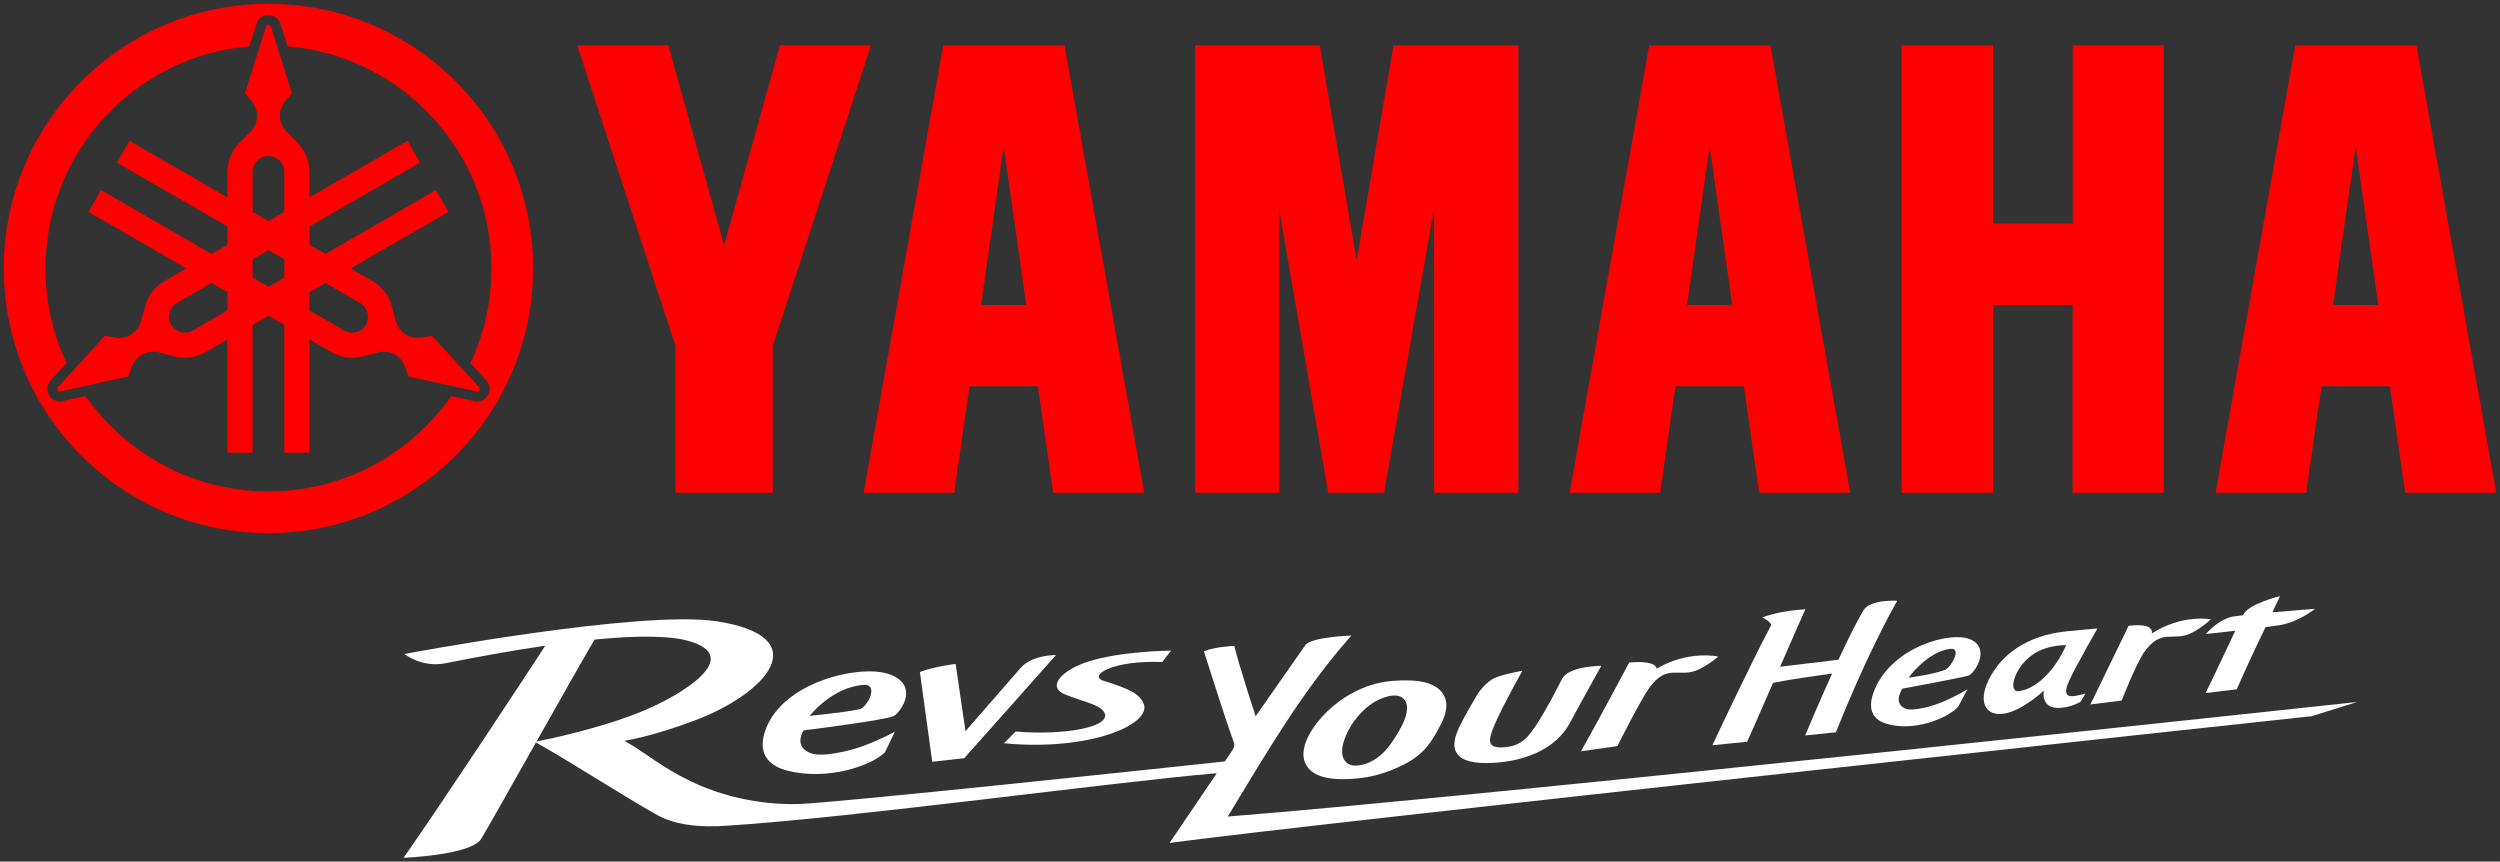
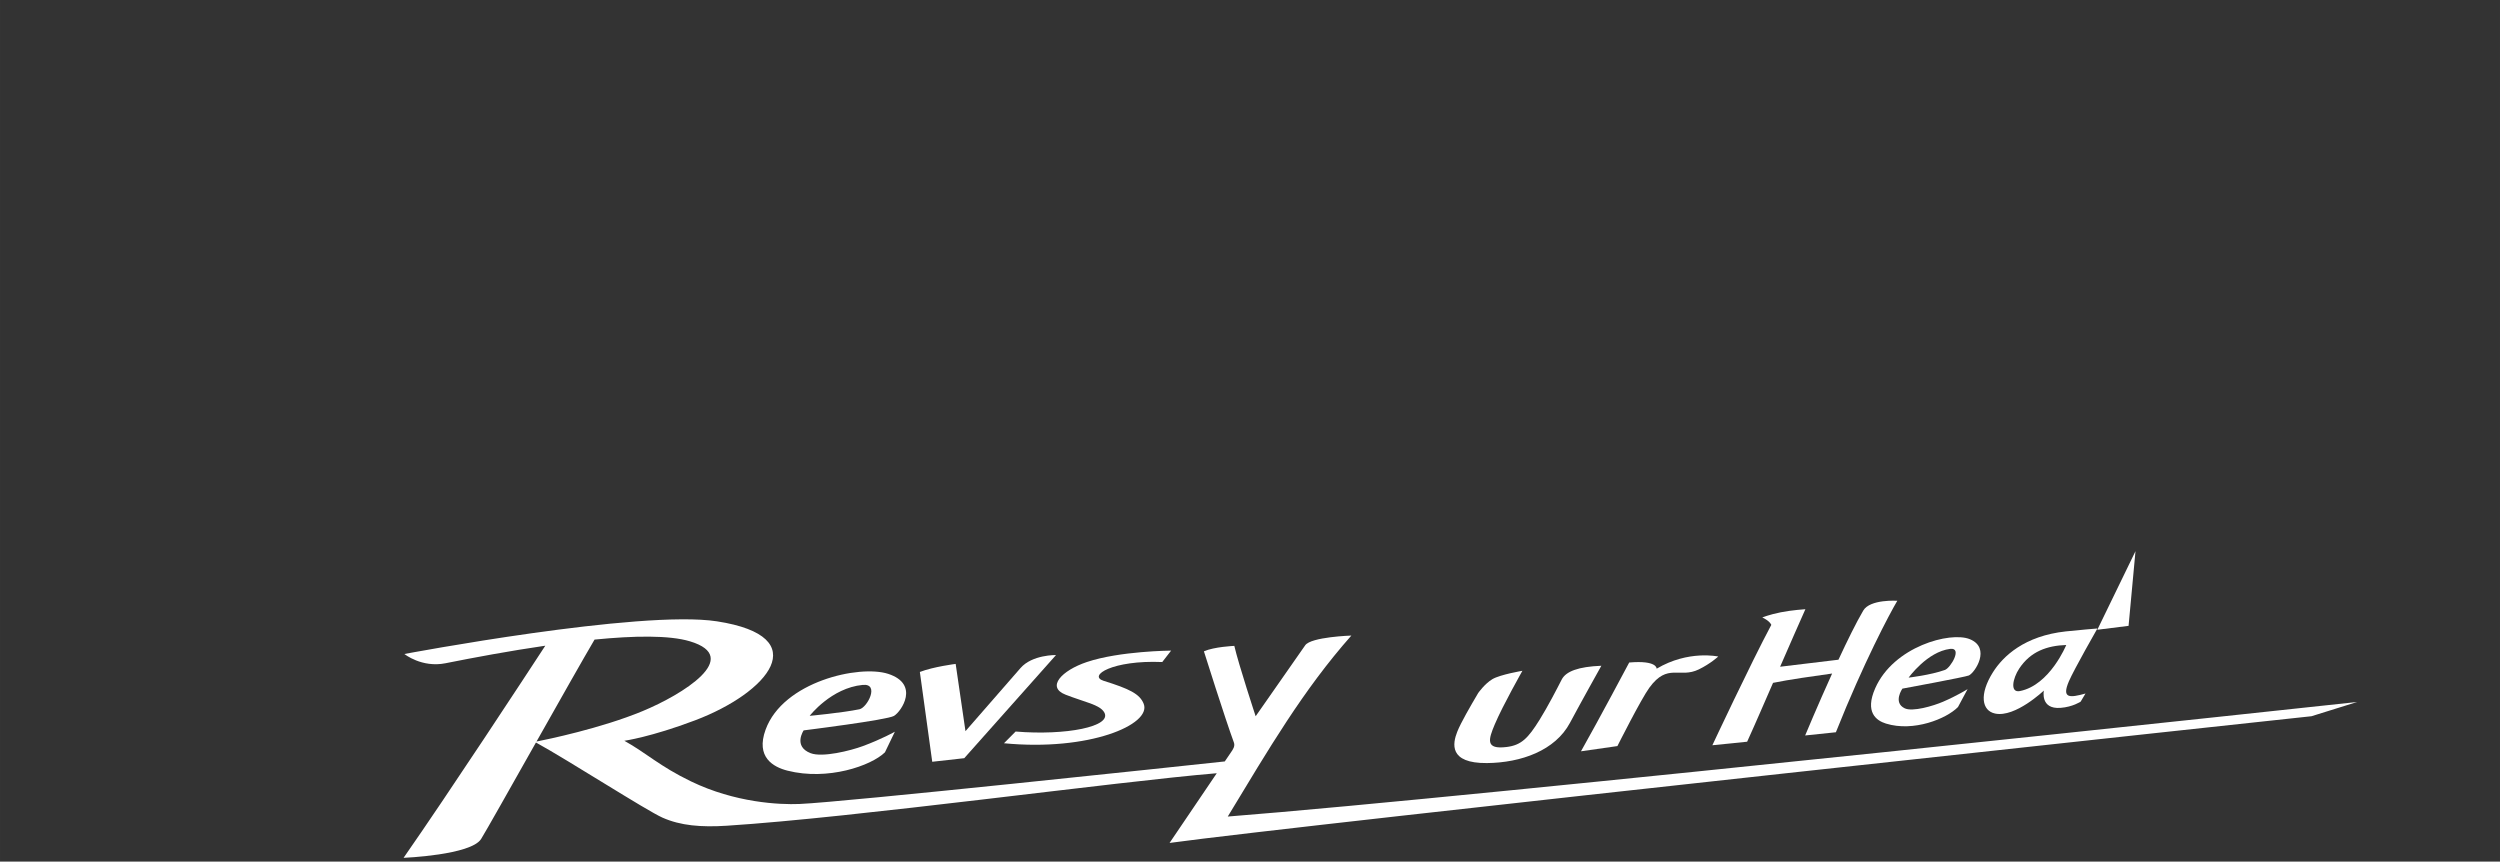
<svg xmlns="http://www.w3.org/2000/svg" width="132.242mm" height="45.577mm" version="1.1" viewBox="0 0 374.859 129.195">
  <rect x="0" y="0" width="374.859" height="129.195" fill="#333333" stroke="none" />
  <g>
    <g id="Yamaha_Slogan_Logomark">
      <g id="Logos">
        <g>
          <g>
-             <path d="M347.137,91.293s-3.133.228-6.385.52c.295-.791.719-1.49,1.113-2.418,0,0-4.77,1.118-5.533,2.832-.003.01-.009.022-.012.031-.496.055-.928.107-1.267.152-2.37.323-4.296,2.658-4.296,2.658,0,0,2.027-.218,4.414-.49-1.677,3.589-4.446,9.343-4.446,9.343l4.66-.57c1.746-3.945,3.117-6.847,4.324-9.315.816-.105,1.533-.202,2.064-.285,2.833-.439,5.363-2.458,5.363-2.458" fill="#fff" />
-             <path d="M210.9,102.02c2.605-.003,4.378.598,5.313,1.801.936,1.203.879,2.807-.17,4.811-1.244,2.378-2.372,4.364-5.357,5.907-2.984,1.542-5.831,2.301-9.395,2.291-2.624-.009-4.369-.605-5.245-1.831-.876-1.224-.8-2.816.227-4.78,1.223-2.341,3.703-4.832,6.678-6.396,2.975-1.562,5.371-1.803,7.95-1.803M206.446,105.056c-1.367.675-3.182,2.384-4.234,4.405-2.083,4.006-.407,5.448,1.17,5.338,2.322-.164,4.143-1.656,5.588-3.887,1.215-1.873,2.038-3.455,2.004-4.836-.03-1.309-1.146-2.693-4.527-1.02" fill="#fff" />
            <path d="M158.343,98.22s-3.566-.071-5.322,1.948c-1.757,2.02-8.255,9.466-8.255,9.466l-1.47-10.084s-3.293.409-5.37,1.206l1.856,13.467,4.802-.537,13.759-15.466Z" fill="#fff" />
            <path d="M150.539,111.446c12.744,1.234,22.157-2.793,20.955-5.902-.583-1.5-2.165-2.261-6.005-3.457-2.417-.752,1.333-3.138,8.783-2.818l1.329-1.713s-7.697.052-12.636,1.711c-3.777,1.268-6.115,3.758-3.193,4.896,2.922,1.141,5.121,1.489,5.797,2.644,1.255,2.143-5.751,3.506-13.285,2.883,0,0-1.745,1.756-1.745,1.756Z" fill="#fff" />
            <path d="M295.027,103.329s-1.513.959-3.683,1.893c-1.45.623-4.58,1.556-5.756.98-1.781-.868-.337-2.945-.337-2.945,0,0,9.472-1.746,9.966-1.975.922-.428,3.357-4.139.139-5.443-2.925-1.187-11.429,1.108-14.18,7.361-1.582,3.597.152,4.844,1.615,5.297,4.125,1.279,9.07-.715,10.797-2.483l1.439-2.685h0ZM292.422,97.296c1.875-.229.071,2.85-.797,3.159-2.187.779-5.437,1.149-5.437,1.149,0,0,2.787-3.888,6.234-4.309" fill="#fff" />
            <path d="M134.179,109.715s-1.928,1.095-4.776,2.15c-1.909.707-6.103,1.748-7.858,1.069-2.658-1.028-1.042-3.417-1.042-3.417,0,0,12.53-1.559,13.545-2.172,1.112-.668,3.888-4.752-.864-6.303-4.319-1.408-15.76,1.151-18.387,8.362-1.512,4.147,1.154,5.612,3.288,6.153,6.013,1.529,12.537-.723,14.606-2.751l1.489-3.093v.002ZM129.366,102.698c2.576-.242.68,3.41-.5,3.652-2.603.533-7.46.986-7.46.986,0,0,3.223-4.19,7.96-4.639" fill="#fff" />
            <path d="M312.707,103.988c-2.406.679-3.599.745-2.482-1.846.755-1.753,4.266-7.904,4.266-7.904,0,0-2.831.231-4.73.437-6.197.67-9.41,3.711-10.93,6.124-2.094,3.324-1.676,5.776.328,6.195,3.018.634,7.306-3.448,7.306-3.448,0,0-.587,2.828,2.5,2.595,1.817-.136,3.015-.932,3.015-.932l.729-1.222h-.002ZM302.871,103.621c-1.514.301-1.089-1.877-.105-3.369,1.703-2.579,4.185-3.441,7.055-3.539,0,0-2.448,6.015-6.949,6.908" fill="#fff" />
            <path d="M244.291,99.339c4.243-.364,4.11.929,4.11.929,4.757-2.83,9.239-1.825,9.239-1.825,0,0-1.158,1.073-2.908,1.927-2.891,1.412-4.668-1.015-7.411,2.732-1.259,1.721-4.802,8.768-4.802,8.768l-5.461.783c2.608-4.605,7.232-13.313,7.232-13.313" fill="#fff" />
-             <path d="M319.166,93.843c4.068-.514,3.477,1.148,3.477,1.148,4.564-2.949,8.859-2.129,8.859-2.129,0,0-1.113,1.095-2.793,1.995-2.772,1.489-4.576-.818-7.213,2.953-1.211,1.731-3.367,7.232-3.367,7.232l-4.686.587c2.841-5.817,5.724-11.787,5.724-11.787" fill="#fff" />
+             <path d="M319.166,93.843l-4.686.587c2.841-5.817,5.724-11.787,5.724-11.787" fill="#fff" />
            <path d="M222.952,114.418c-5.76.047-5.138-2.949-4.445-4.701.537-1.361,1.989-3.852,3.131-5.793,0,0,.964-1.39,2.135-2.088,1.16-.691,4.501-1.254,4.501-1.254.013-.007-2.913,5.129-4.14,8.025-.973,2.305-1.43,3.801,1.781,3.4,2.209-.273,3.215-1.327,4.912-4.042,1.244-1.991,2.645-4.709,3.338-6.067.631-1.238,2.508-1.934,5.948-2.072,0,0-3.171,5.672-4.705,8.555-2.208,4.148-7.327,5.992-12.456,6.037" fill="#fff" />
            <path d="M184.094,122.438c6.12-10.094,11.274-18.934,18.535-27.14,0,0-6.059.197-6.923,1.461l-7.428,10.638s-2.544-7.717-3.2-10.551c0,0-3.018.13-4.559.817,0,0,3.16,10.04,4.5,13.685.201.553-.167,1.055-.428,1.439-.318.467-.633.93-.941,1.385-6.797.729-57.06,6.102-63.769,6.381-3.033.126-9.664-.195-16.271-3.389-4.728-2.285-6.682-4.248-9.992-6.089,0,0,3.968-.554,10.604-3.064,10.91-4.127,18.173-12.552,3.267-14.848-11.496-1.771-46.856,4.9-46.856,4.9,0,0,2.614,2.097,6.151,1.39,4.36-.872,9.677-1.859,14.981-2.634-3.128,4.782-14.352,21.907-21.253,31.808,0,0,10.113-.405,11.629-2.83.699-1.119,4.373-7.641,8.222-14.463,4.933,2.717,16.561,10.193,18.966,11.264,2.729,1.213,5.818,1.461,9.657,1.215,19.169-1.219,58.571-6.639,73.461-7.871-4.081,6.011-7.079,10.453-7.079,10.453,18.675-2.582,171.226-19,171.226-19l6.844-2.135s-132.026,14.264-169.346,17.178M89.148,95.902c5.912-.586,11.187-.674,14.29.256,7.976,2.386-1.1,7.987-7.086,10.469-6.227,2.584-14.379,4.263-15.907,4.563,3.443-6.101,7.01-12.412,8.703-15.288" fill="#fff" />
            <path d="M279.385,91.548c-1.066,1.817-2.41,4.551-3.72,7.372l-8.748,1.053c1.512-3.454,2.81-6.445,3.79-8.626,0,0-2.025.129-3.691.463-1.782.358-2.775.777-2.775.777,0,0,1.056.443,1.357,1.106-3.111,5.823-8.841,18.053-8.841,18.053l5.215-.529c1.375-3.016,2.684-6.098,3.884-8.827,2.254-.468,6.266-1.044,8.859-1.398-2.182,4.811-4.045,9.288-4.045,9.288l4.609-.482c4.193-10.52,8.064-17.778,9.211-19.717,0,0-4.087-.268-5.105,1.468" fill="#fff" />
          </g>
-           <path d="M298.87,6.804v26.723h11.918V6.804h13.658v67.078h-13.67v-28.141h-11.902v28.141h-13.734V6.804h13.73ZM179.192,6.804v67.078h12.578V31.236l7.391,42.645h8.365l7.508-42.645v42.645h12.625V6.804h-18.711l-5.525,32.248-5.527-32.248h-18.704ZM86.551,6.804l14.73,45.064v22.014h14.587v-22.014l14.731-45.064h-13.658l-8.366,29.969-8.368-29.969s-13.656,0-13.656,0ZM171.57,73.882h-13.658l-2.288-15.965h-10.264l-2.288,15.965h-13.578l11.938-67.078h18.178l11.96,67.078h0ZM147.098,45.737h6.787l-3.393-23.774-3.394,23.774ZM277.428,73.882h-13.658l-2.287-15.965h-10.264l-2.289,15.965h-13.578l11.939-67.078h18.178l11.959,67.078ZM252.957,45.737h6.787l-3.393-23.774-3.394,23.774h0ZM374.293,73.882h-13.658l-2.287-15.965h-10.266l-2.285,15.965h-13.58l11.939-67.078h18.176l11.961,67.078h0ZM349.823,45.737h6.787l-3.395-23.774-3.393,23.774h.001ZM40.253.567C18.335.567.568,18.335.568,40.252s17.768,39.685,39.685,39.685,39.685-17.768,39.685-39.685S62.17.567,40.253.567ZM73.161,59.251c-.413.716-1.233,1.077-2.041.898l-3.45-.765c-6.044,8.645-16.068,14.302-27.417,14.302s-21.373-5.657-27.417-14.302l-3.45.765c-.807.179-1.627-.182-2.04-.898s-.316-1.607.243-2.216l2.382-2.6c-2.02-4.306-3.152-9.112-3.152-14.183,0-17.502,13.448-31.86,30.575-33.312l1.062-3.369c.249-.788.971-1.318,1.798-1.318s1.549.53,1.798,1.318l1.062,3.369c17.126,1.451,30.575,15.81,30.575,33.312,0,5.071-1.132,9.877-3.152,14.183l2.382,2.6c.559.609.656,1.5.243,2.216h-.001ZM71.442,58.696c.169.037.343-.039.43-.189.087-.15.066-.339-.051-.467l-7.05-7.694-1.562.276c-.754.133-1.557.013-2.272-.4-.799-.462-1.338-1.201-1.566-2.026h0l-.643-2.337h0c-.414-1.504-1.397-2.852-2.855-3.694l-3.318-1.915,14.694-8.483-1.885-3.265-16.579,9.572-2.381-1.375v-2.749l16.579-9.572-1.885-3.265-14.694,8.483v-3.831c0-1.683-.676-3.209-1.771-4.319l-1.702-1.725h0c-.601-.609-.971-1.446-.971-2.369,0-.826.298-1.581.79-2.167l1.02-1.214-3.138-9.953c-.052-.165-.205-.278-.378-.278s-.326.112-.378.278l-3.138,9.953,1.02,1.214c.492.586.79,1.342.79,2.167,0,.923-.371,1.76-.971,2.369l-1.702,1.725c-1.095,1.111-1.771,2.636-1.771,4.319v3.831l-14.694-8.483-1.885,3.265,16.579,9.572v2.749l-2.381,1.375-16.579-9.572-1.885,3.265,14.694,8.483-3.318,1.915c-1.458.842-2.441,2.19-2.855,3.694h0l-.643,2.337c-.227.825-.766,1.564-1.566,2.026-.715.413-1.518.533-2.272.4l-1.562-.276-7.05,7.694c-.117.128-.138.317-.051.467.087.15.26.227.43.189l10.188-2.259.542-1.491c.262-.72.767-1.355,1.482-1.768.799-.462,1.709-.559,2.537-.343h0l2.345.611c1.51.393,3.169.216,4.626-.625l3.318-1.915v16.967h3.77v-19.143l2.381-1.375,2.381,1.375v19.143h3.77v-16.967l3.318,1.915c1.458.842,3.117,1.019,4.626.625l2.345-.611h0c.828-.216,1.738-.119,2.537.343.715.413,1.221,1.048,1.482,1.768l.542,1.491,10.188,2.259h-.002ZM40.253,43.002l-2.381-1.375v-2.749l2.381-1.375,2.381,1.375v2.749l-2.381,1.375ZM37.872,25.767c0-1.315,1.066-2.381,2.381-2.381s2.381,1.066,2.381,2.381v6.008l-2.381,1.375-2.381-1.375v-6.008ZM28.899,49.557c-1.139.658-2.595.267-3.253-.872s-.267-2.595.872-3.253l5.203-3.004,2.381,1.375v2.749l-5.203,3.004h0ZM54.859,48.685c-.658,1.139-2.114,1.529-3.253.872h0l-5.203-3.004v-2.749l2.381-1.375,5.203,3.004h0c1.139.658,1.529,2.114.872,3.253h0Z" fill="red" />
        </g>
      </g>
    </g>
  </g>
</svg>